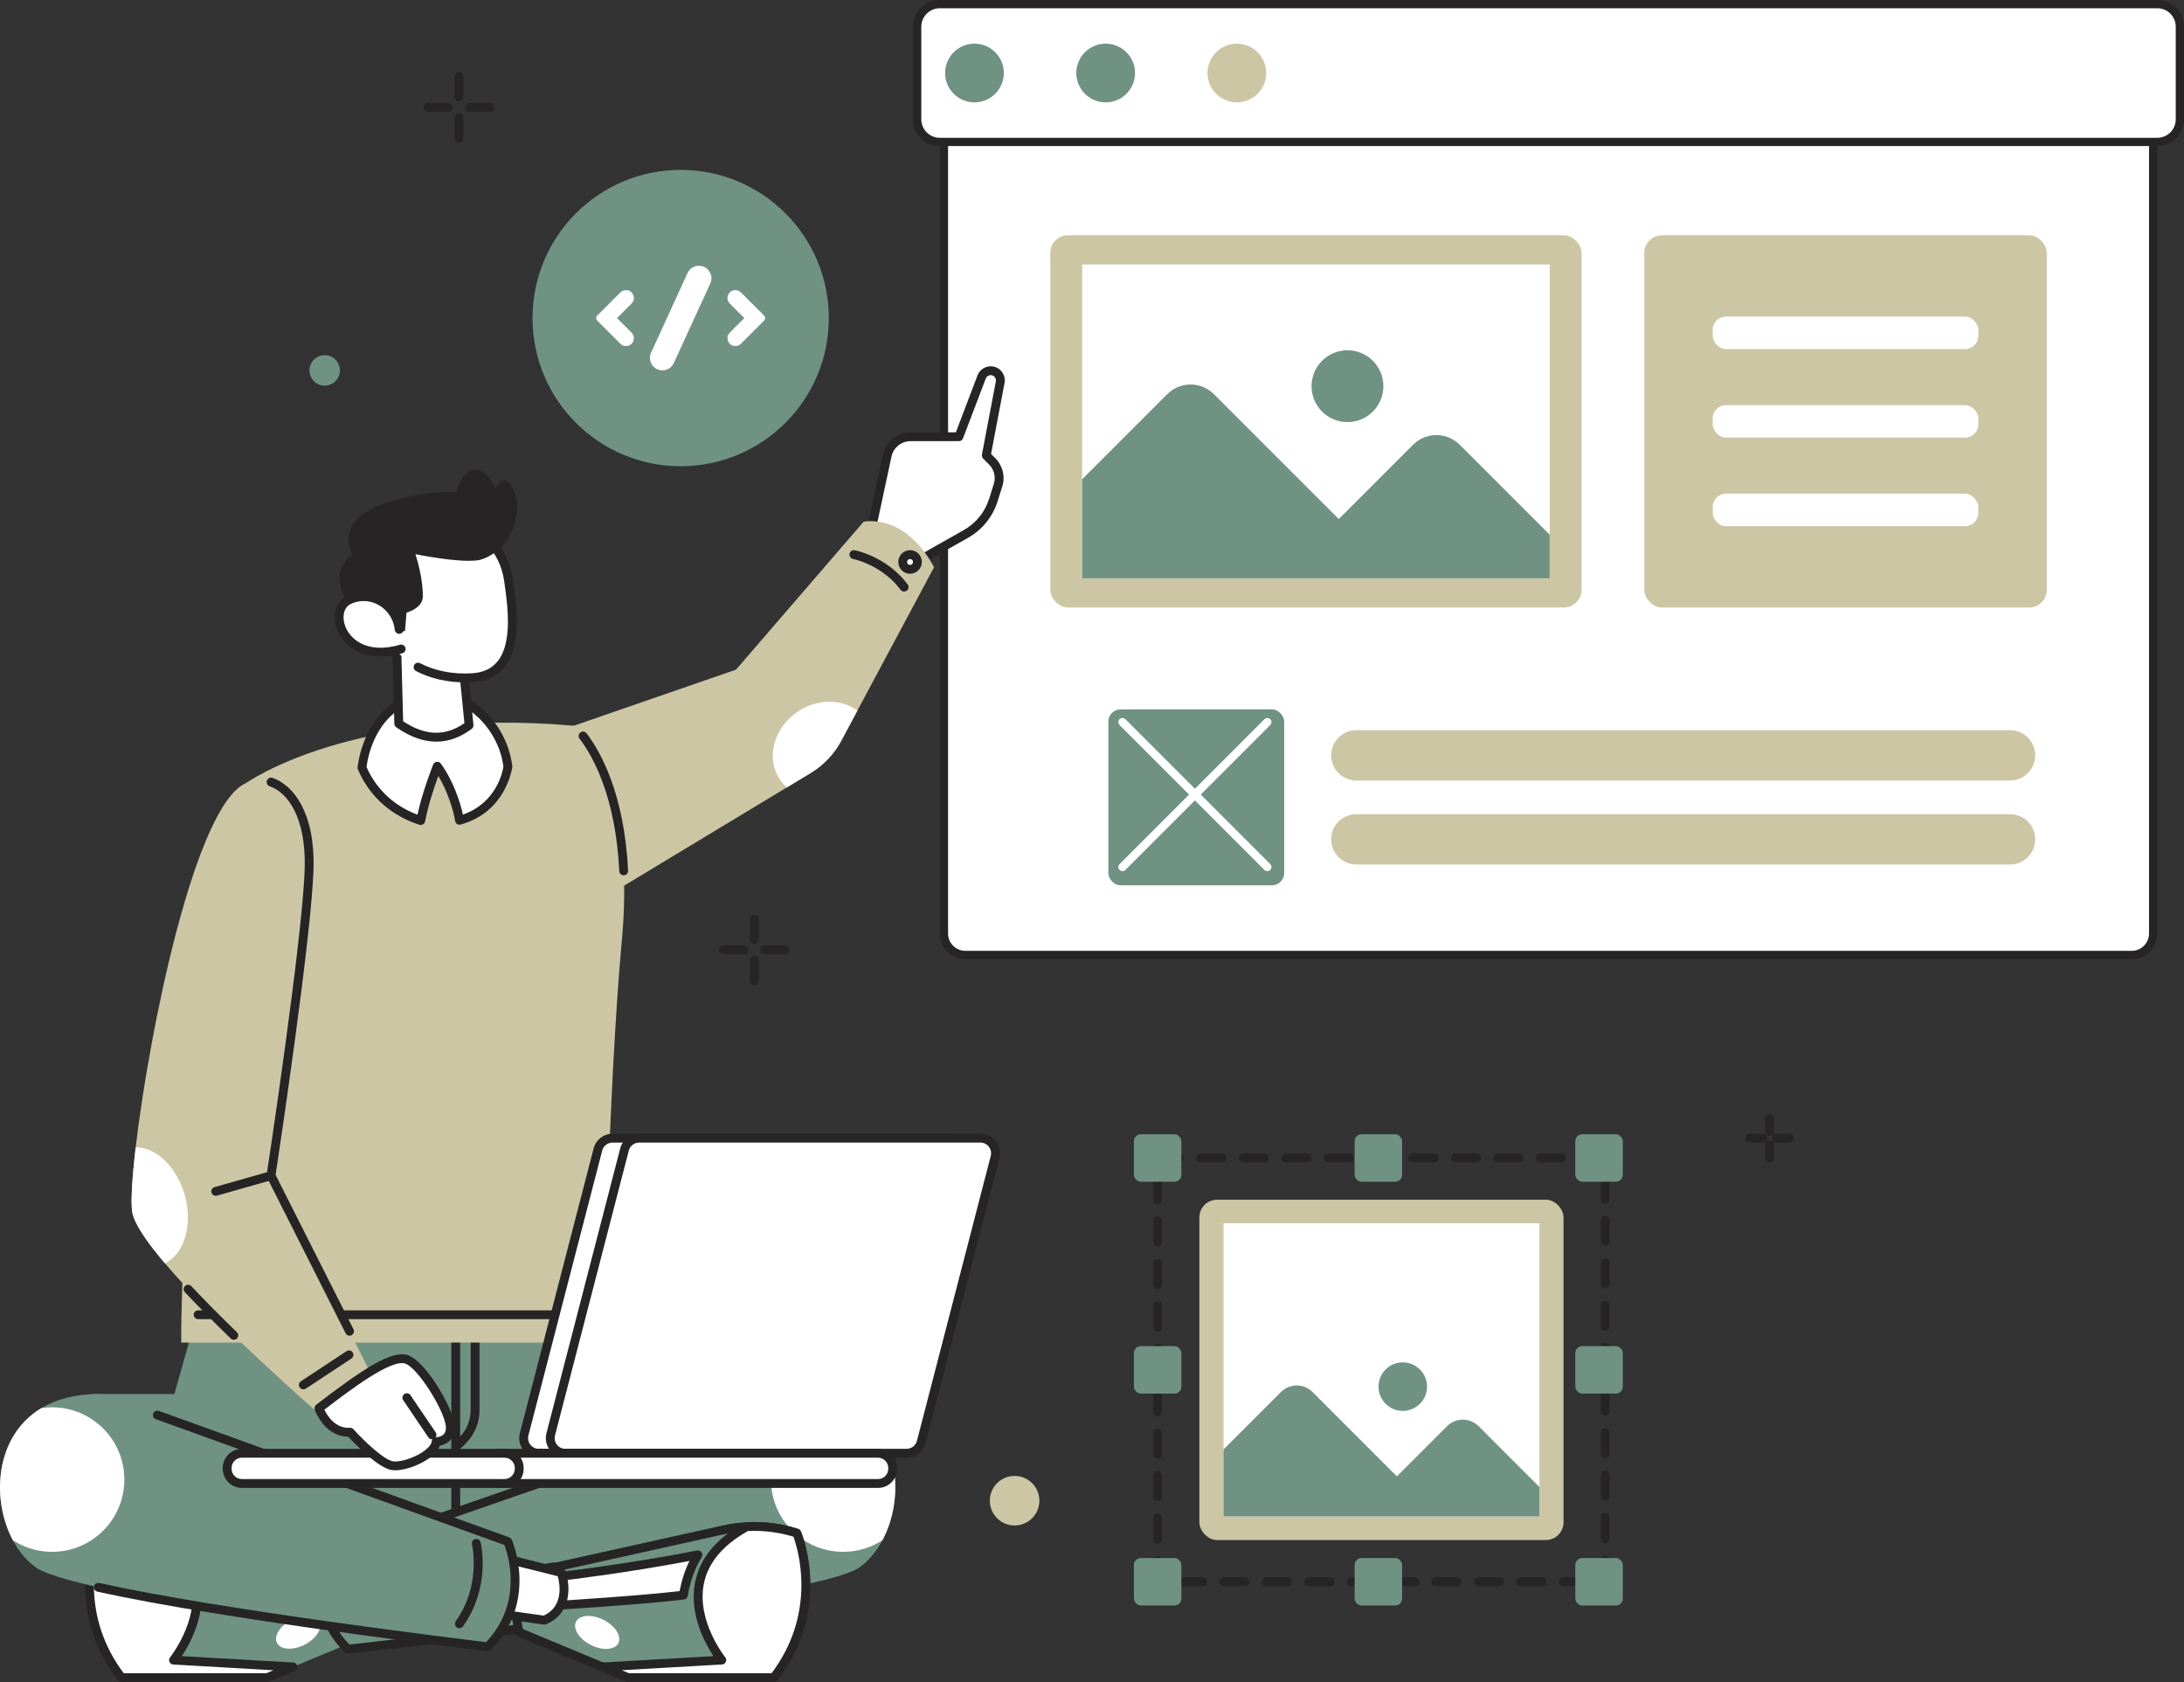
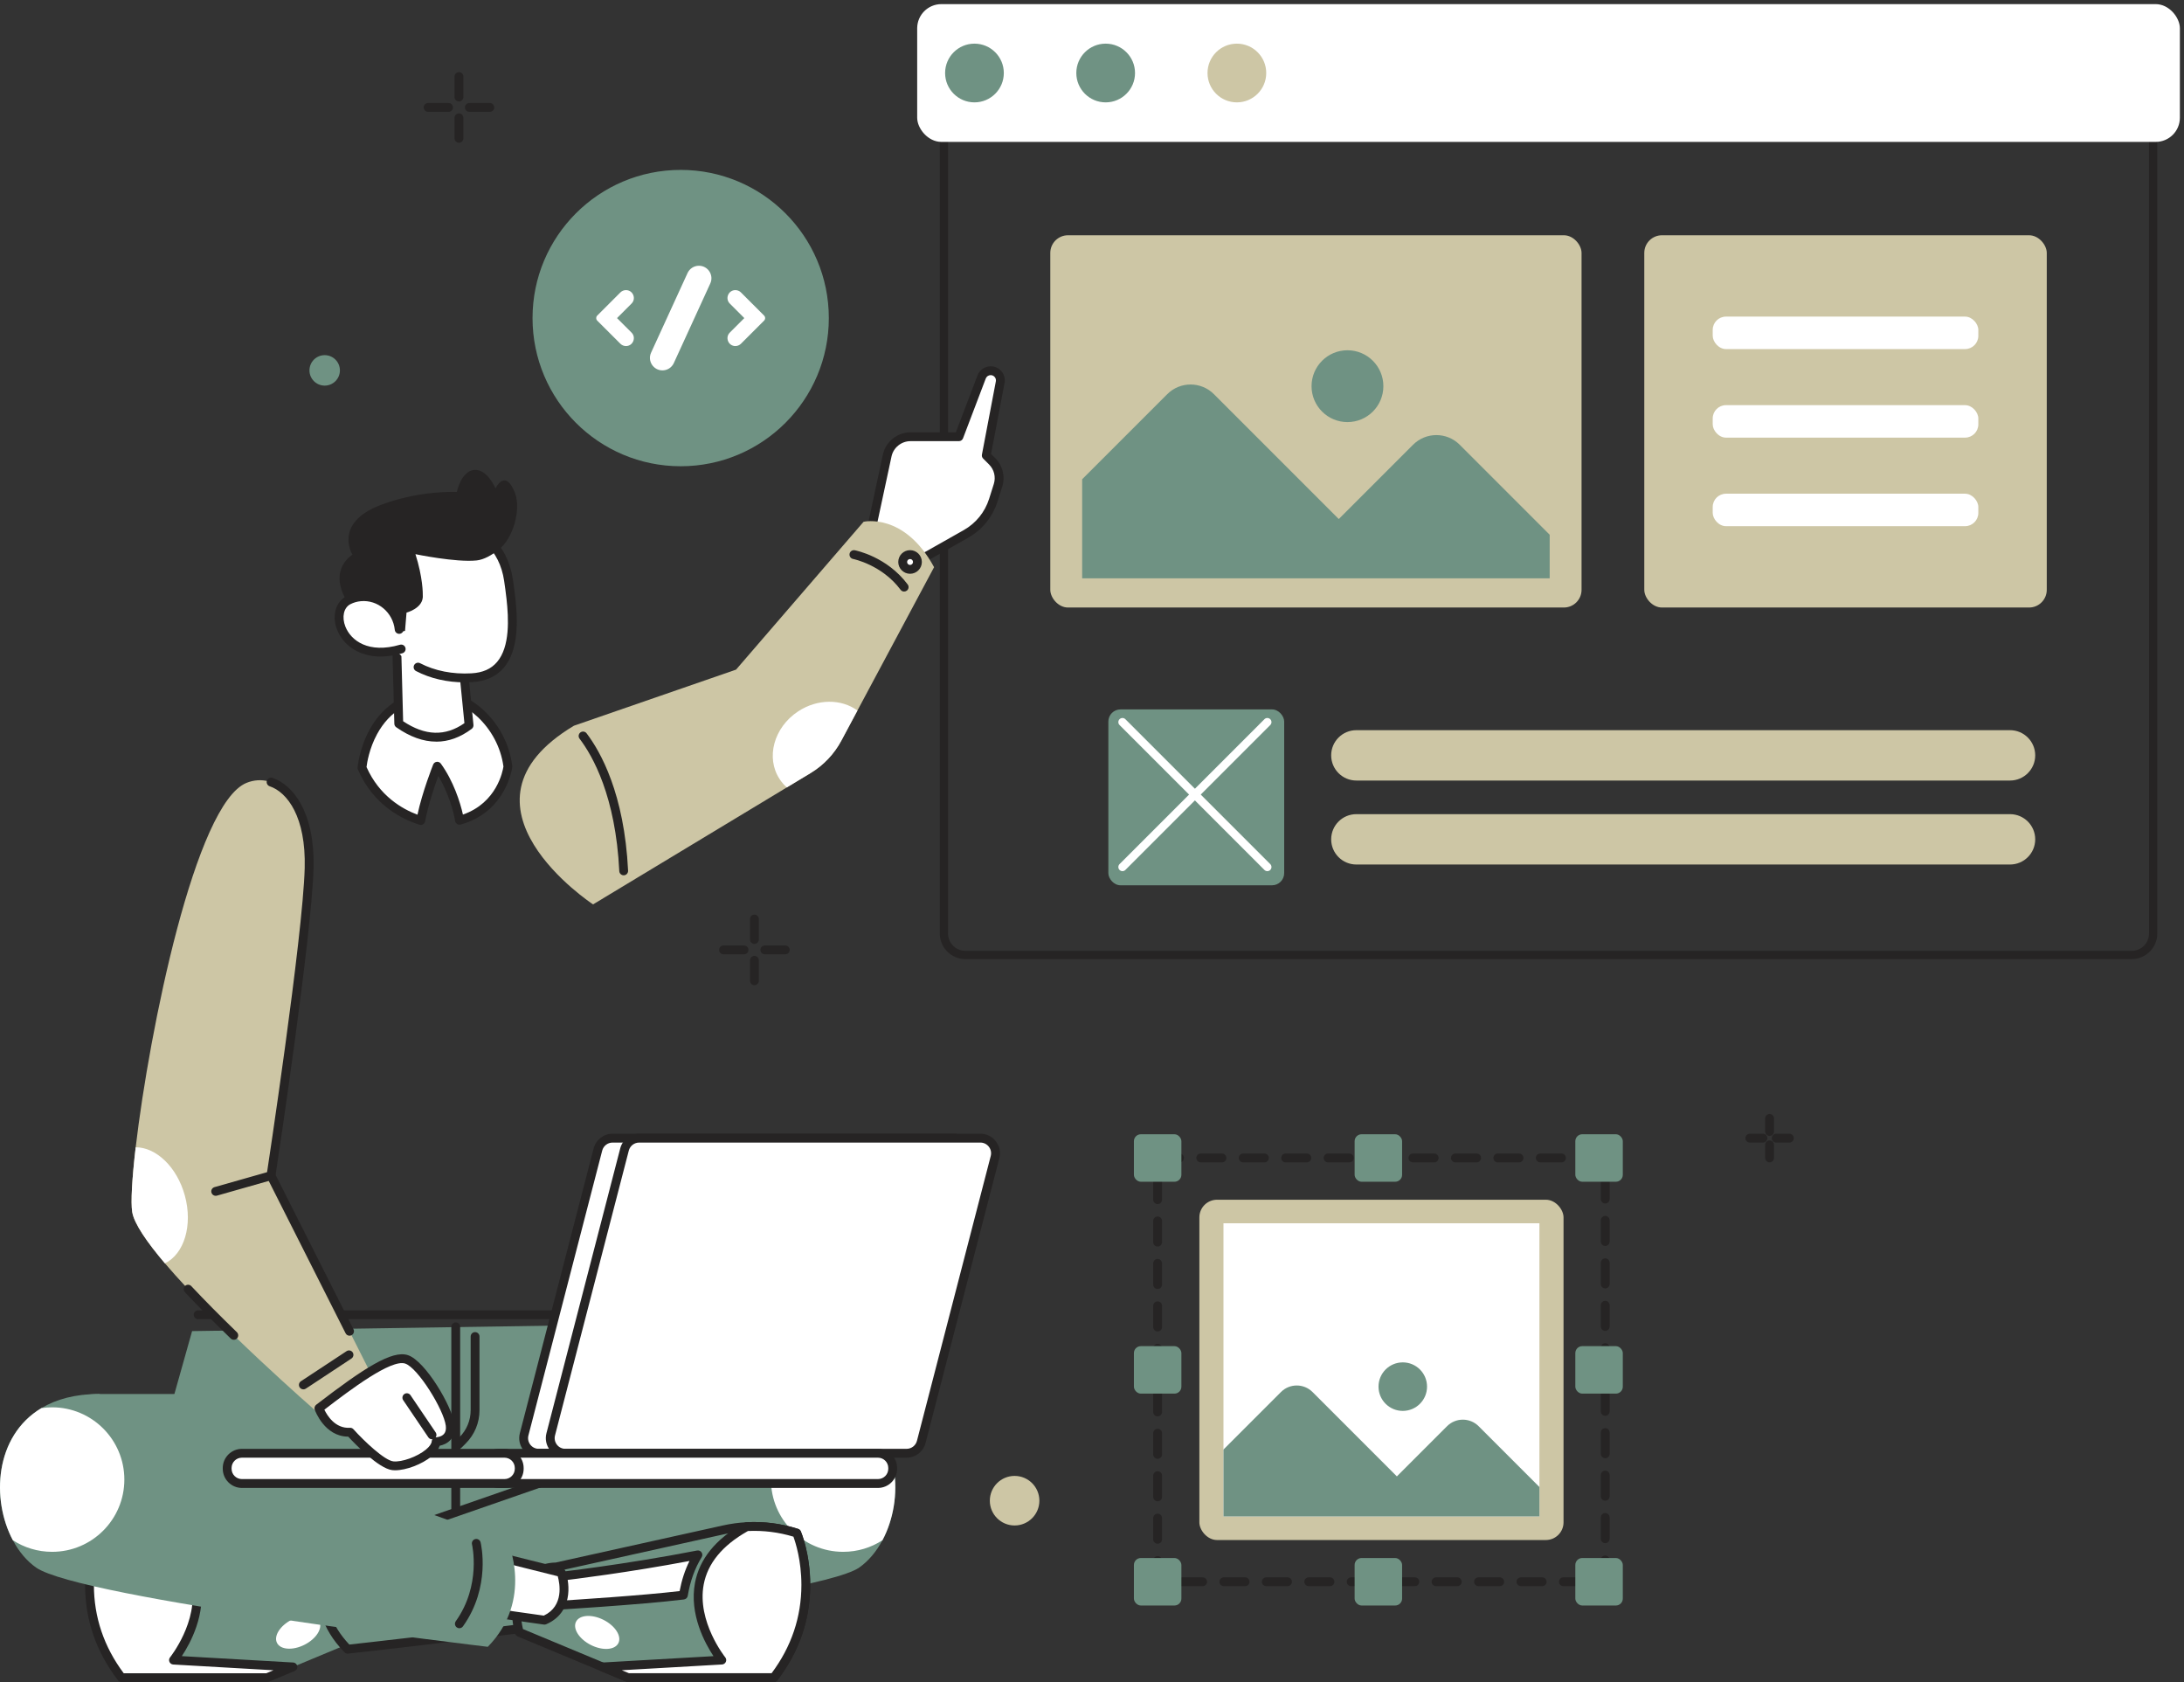
<svg xmlns="http://www.w3.org/2000/svg" id="a" viewBox="0 0 2173.06 1673.34">
  <rect x="0" y="0" width="2173.06" height="1673.34" fill="#333333" stroke="none" />
  <defs>
    <style>.o{fill:#fff;}.p{fill:#cdc6a5;}.q{fill:#262424;}.r{fill:#6f9283;}.s{fill:none;}</style>
  </defs>
  <g id="b">
    <g>
      <g>
-         <rect class="o" x="939.19" y="70.39" width="1203.17" height="879.63" rx="22.87" ry="22.87" />
        <path class="q" d="M2121.02,954.12H960.55c-14.04,0-25.46-11.42-25.46-25.46V91.74c0-14.04,11.42-25.46,25.46-25.46h1160.47c14.04,0,25.46,11.42,25.46,25.46V928.66c0,14.04-11.42,25.46-25.46,25.46ZM960.55,74.49c-9.52,0-17.24,7.74-17.24,17.24V928.66c0,9.52,7.74,17.24,17.24,17.24h1160.47c9.52,0,17.24-7.74,17.24-17.24V91.74c0-9.52-7.74-17.24-17.24-17.24H960.55Z" />
      </g>
      <g>
        <g>
          <rect class="p" x="1045.04" y="234.04" width="528.59" height="370.32" rx="17.59" ry="17.59" />
-           <rect class="o" x="1076.75" y="263.11" width="465.18" height="312.19" />
          <g>
            <path class="r" d="M1541.92,531.95v43.35h-465.18v-98.53l84.65-84.63c12.83-12.84,33.64-12.84,46.48,0l124.2,124.2,73.88-73.88c12.83-12.84,33.64-12.84,46.48,0l89.5,89.5h0l-.02-.02Z" />
            <circle class="r" cx="1340.71" cy="384.17" r="35.73" />
          </g>
        </g>
        <g>
          <rect class="p" x="1636.05" y="234.04" width="400.46" height="370.32" rx="17.59" ry="17.59" />
          <g>
            <rect class="o" x="1704.14" y="314.96" width="264.28" height="32.3" rx="13.2" ry="13.2" />
            <rect class="o" x="1704.14" y="403.05" width="264.28" height="32.3" rx="13.2" ry="13.2" />
            <rect class="o" x="1704.14" y="491.14" width="264.28" height="32.3" rx="13.2" ry="13.2" />
          </g>
        </g>
      </g>
      <g>
        <path class="p" d="M1349.58,726.38h650.37c13.85,0,25.07,11.23,25.07,25.05h0c0,13.85-11.23,25.05-25.07,25.05h-650.37c-13.85,0-25.07-11.23-25.07-25.05h0c0-13.85,11.23-25.05,25.07-25.05h0Z" />
        <path class="p" d="M1349.58,809.92h650.37c13.85,0,25.07,11.23,25.07,25.05h0c0,13.85-11.23,25.05-25.07,25.05h-650.37c-13.85,0-25.07-11.23-25.07-25.05h0c0-13.85,11.23-25.05,25.07-25.05h0Z" />
      </g>
      <g>
        <rect class="r" x="1102.8" y="705.72" width="174.96" height="174.96" rx="12.09" ry="12.09" />
        <g>
          <path class="o" d="M1260.99,866.62c-1.06,0-2.09-.4-2.9-1.2l-144.15-144.15c-1.6-1.6-1.6-4.21,0-5.81,1.6-1.6,4.21-1.6,5.81,0l144.15,144.15c1.6,1.6,1.6,4.21,0,5.81-.81,.81-1.85,1.2-2.9,1.2h0Z" />
          <path class="o" d="M1116.84,866.62c-1.06,0-2.09-.4-2.9-1.2-1.6-1.6-1.6-4.21,0-5.81l144.15-144.15c1.6-1.6,4.21-1.6,5.81,0s1.6,4.21,0,5.81l-144.15,144.15c-.81,.81-1.85,1.2-2.9,1.2h0Z" />
        </g>
      </g>
      <g>
        <g>
          <rect class="o" x="912.59" y="4.1" width="1256.37" height="137.06" rx="24.05" ry="24.05" />
-           <path class="q" d="M2146.51,145.28H935.04c-14.64,0-26.55-11.91-26.55-26.55V26.55c0-14.64,11.91-26.55,26.55-26.55h1211.47c14.64,0,26.55,11.91,26.55,26.55V118.71c0,14.64-11.91,26.55-26.55,26.55h0v.02ZM935.04,8.22c-10.12,0-18.35,8.23-18.35,18.35V118.73c0,10.12,8.23,18.35,18.35,18.35h1211.47c10.12,0,18.33-8.23,18.33-18.35V26.55c0-10.12-8.23-18.35-18.33-18.35H935.04v.02Z" />
        </g>
        <g>
          <circle class="r" cx="969.58" cy="72.63" r="29.21" />
          <circle class="r" cx="1100.13" cy="72.63" r="29.21" />
          <circle class="p" cx="1230.68" cy="72.63" r="29.21" />
        </g>
      </g>
    </g>
  </g>
  <g id="c">
    <g>
      <path class="q" d="M1576.67,1577.93h-21.11c-2.43,0-4.4-1.97-4.4-4.4s1.97-4.4,4.4-4.4h21.11c2.43,0,4.4,1.97,4.4,4.4s-1.97,4.4-4.4,4.4Zm-42.23,0h-21.11c-2.43,0-4.4-1.97-4.4-4.4s1.97-4.4,4.4-4.4h21.11c2.43,0,4.4,1.97,4.4,4.4s-1.97,4.4-4.4,4.4Zm-42.23,0h-21.11c-2.43,0-4.4-1.97-4.4-4.4s1.97-4.4,4.4-4.4h21.11c2.43,0,4.4,1.97,4.4,4.4s-1.97,4.4-4.4,4.4Zm-42.23,0h-21.11c-2.43,0-4.4-1.97-4.4-4.4s1.97-4.4,4.4-4.4h21.11c2.43,0,4.4,1.97,4.4,4.4s-1.97,4.4-4.4,4.4Zm-42.23,0h-21.11c-2.43,0-4.4-1.97-4.4-4.4s1.97-4.4,4.4-4.4h21.11c2.43,0,4.4,1.97,4.4,4.4s-1.97,4.4-4.4,4.4Zm-42.23,0h-21.11c-2.43,0-4.4-1.97-4.4-4.4s1.97-4.4,4.4-4.4h21.11c2.43,0,4.4,1.97,4.4,4.4s-1.97,4.4-4.4,4.4Zm-42.23,0h-21.11c-2.43,0-4.4-1.97-4.4-4.4s1.97-4.4,4.4-4.4h21.11c2.43,0,4.4,1.97,4.4,4.4s-1.97,4.4-4.4,4.4Zm-42.23,0h-21.11c-2.43,0-4.4-1.97-4.4-4.4s1.97-4.4,4.4-4.4h21.11c2.43,0,4.4,1.97,4.4,4.4s-1.97,4.4-4.4,4.4Zm-42.23,0h-21.11c-2.43,0-4.4-1.97-4.4-4.4s1.97-4.4,4.4-4.4h21.11c2.43,0,4.4,1.97,4.4,4.4s-1.97,4.4-4.4,4.4Zm-42.23,0h-21.11c-2.43,0-4.4-1.97-4.4-4.4s1.97-4.4,4.4-4.4h21.11c2.43,0,4.4,1.97,4.4,4.4s-1.97,4.4-4.4,4.4Zm-42.23,0h-2.57c-2.43,0-4.4-1.97-4.4-4.4v-21.11c0-2.43,1.97-4.4,4.4-4.4s4.4,1.97,4.4,4.4v17.12c1.51,.69,2.57,2.22,2.57,3.99,0,2.43-1.97,4.4-4.4,4.4Zm442.8-.58c-2.43,0-4.4-1.97-4.4-4.4v-21.11c0-2.43,1.97-4.4,4.4-4.4s4.4,1.97,4.4,4.4v21.11c0,2.43-1.97,4.4-4.4,4.4Zm-445.36-41.65c-2.43,0-4.4-1.97-4.4-4.4v-21.11c0-2.43,1.97-4.4,4.4-4.4s4.4,1.97,4.4,4.4v21.11c0,2.43-1.97,4.4-4.4,4.4Zm445.36-.58c-2.43,0-4.4-1.97-4.4-4.4v-21.11c0-2.43,1.97-4.4,4.4-4.4s4.4,1.97,4.4,4.4v21.11c0,2.43-1.97,4.4-4.4,4.4Zm-445.36-41.65c-2.43,0-4.4-1.97-4.4-4.4v-21.11c0-2.43,1.97-4.4,4.4-4.4s4.4,1.97,4.4,4.4v21.11c0,2.43-1.97,4.4-4.4,4.4Zm445.36-.58c-2.43,0-4.4-1.97-4.4-4.4v-21.11c0-2.43,1.97-4.4,4.4-4.4s4.4,1.97,4.4,4.4v21.11c0,2.43-1.97,4.4-4.4,4.4Zm-445.36-41.65c-2.43,0-4.4-1.97-4.4-4.4v-21.11c0-2.43,1.97-4.4,4.4-4.4s4.4,1.97,4.4,4.4v21.11c0,2.43-1.97,4.4-4.4,4.4Zm445.36-.58c-2.43,0-4.4-1.97-4.4-4.4v-21.11c0-2.43,1.97-4.4,4.4-4.4s4.4,1.97,4.4,4.4v21.11c0,2.43-1.97,4.4-4.4,4.4Zm-445.36-41.65c-2.43,0-4.4-1.97-4.4-4.4v-21.11c0-2.43,1.97-4.4,4.4-4.4s4.4,1.97,4.4,4.4v21.11c0,2.43-1.97,4.4-4.4,4.4Zm445.36-.58c-2.43,0-4.4-1.97-4.4-4.4v-21.11c0-2.43,1.97-4.4,4.4-4.4s4.4,1.97,4.4,4.4v21.11c0,2.43-1.97,4.4-4.4,4.4Zm-445.36-41.65c-2.43,0-4.4-1.97-4.4-4.4v-21.11c0-2.43,1.97-4.4,4.4-4.4s4.4,1.97,4.4,4.4v21.11c0,2.43-1.97,4.4-4.4,4.4Zm445.36-.58c-2.43,0-4.4-1.97-4.4-4.4v-21.11c0-2.43,1.97-4.4,4.4-4.4s4.4,1.97,4.4,4.4v21.11c0,2.43-1.97,4.4-4.4,4.4Zm-445.36-41.65c-2.43,0-4.4-1.97-4.4-4.4v-21.11c0-2.43,1.97-4.4,4.4-4.4s4.4,1.97,4.4,4.4v21.11c0,2.43-1.97,4.4-4.4,4.4Zm445.36-.58c-2.43,0-4.4-1.97-4.4-4.4v-21.11c0-2.43,1.97-4.4,4.4-4.4s4.4,1.97,4.4,4.4v21.11c0,2.43-1.97,4.4-4.4,4.4Zm-445.36-41.65c-2.43,0-4.4-1.97-4.4-4.4v-21.11c0-2.43,1.97-4.4,4.4-4.4s4.4,1.97,4.4,4.4v21.11c0,2.43-1.97,4.4-4.4,4.4Zm445.36-.58c-2.43,0-4.4-1.97-4.4-4.4v-21.11c0-2.43,1.97-4.4,4.4-4.4s4.4,1.97,4.4,4.4v21.11c0,2.43-1.97,4.4-4.4,4.4Zm-445.36-41.65c-2.43,0-4.4-1.97-4.4-4.4v-21.11c0-2.43,1.97-4.4,4.4-4.4s4.4,1.97,4.4,4.4v21.11c0,2.43-1.97,4.4-4.4,4.4Zm445.36-.58c-2.43,0-4.4-1.97-4.4-4.4v-21.11c0-2.43,1.97-4.4,4.4-4.4s4.4,1.97,4.4,4.4v21.11c0,2.43-1.97,4.4-4.4,4.4Zm-445.36-41.65c-2.43,0-4.4-1.97-4.4-4.4v-21.11c0-2.43,1.97-4.4,4.4-4.4s4.4,1.97,4.4,4.4v21.11c0,2.43-1.97,4.4-4.4,4.4Zm445.36-.58c-2.43,0-4.4-1.97-4.4-4.4v-21.11c0-2.43,1.97-4.4,4.4-4.4s4.4,1.97,4.4,4.4v21.11c0,2.43-1.97,4.4-4.4,4.4Zm-1.28-40.94h-21.11c-2.43,0-4.4-1.97-4.4-4.4s1.97-4.4,4.4-4.4h21.11c2.43,0,4.4,1.97,4.4,4.4s-1.97,4.4-4.4,4.4Zm-42.23,0h-21.11c-2.43,0-4.4-1.97-4.4-4.4s1.97-4.4,4.4-4.4h21.11c2.43,0,4.4,1.97,4.4,4.4s-1.97,4.4-4.4,4.4Zm-42.23,0h-21.11c-2.43,0-4.4-1.97-4.4-4.4s1.97-4.4,4.4-4.4h21.11c2.43,0,4.4,1.97,4.4,4.4s-1.97,4.4-4.4,4.4Zm-42.23,0h-21.11c-2.43,0-4.4-1.97-4.4-4.4s1.97-4.4,4.4-4.4h21.11c2.43,0,4.4,1.97,4.4,4.4s-1.97,4.4-4.4,4.4Zm-42.23,0h-21.11c-2.43,0-4.4-1.97-4.4-4.4s1.97-4.4,4.4-4.4h21.11c2.43,0,4.4,1.97,4.4,4.4s-1.97,4.4-4.4,4.4Zm-42.23,0h-21.11c-2.43,0-4.4-1.97-4.4-4.4s1.97-4.4,4.4-4.4h21.11c2.43,0,4.4,1.97,4.4,4.4s-1.97,4.4-4.4,4.4Zm-42.23,0h-21.11c-2.43,0-4.4-1.97-4.4-4.4s1.97-4.4,4.4-4.4h21.11c2.43,0,4.4,1.97,4.4,4.4s-1.97,4.4-4.4,4.4Zm-42.23,0h-21.11c-2.43,0-4.4-1.97-4.4-4.4s1.97-4.4,4.4-4.4h21.11c2.43,0,4.4,1.97,4.4,4.4s-1.97,4.4-4.4,4.4Zm-42.23,0h-21.11c-2.43,0-4.4-1.97-4.4-4.4s1.97-4.4,4.4-4.4h21.11c2.43,0,4.4,1.97,4.4,4.4s-1.97,4.4-4.4,4.4Zm-42.23,0h-21.11c-2.43,0-4.4-1.97-4.4-4.4s1.97-4.4,4.4-4.4h21.11c2.43,0,4.4,1.97,4.4,4.4s-1.97,4.4-4.4,4.4Zm-42.23,0h-21.11c-2.43,0-4.4-1.97-4.4-4.4s1.97-4.4,4.4-4.4h21.11c2.43,0,4.4,1.97,4.4,4.4s-1.97,4.4-4.4,4.4Z" />
      <g>
        <rect class="p" x="1193.36" y="1193.49" width="362.34" height="338.53" rx="17.59" ry="17.59" />
        <rect class="o" x="1217.34" y="1216.91" width="314.37" height="291.68" />
        <g>
          <path class="r" d="M1531.72,1479.29v29.29h-314.37v-66.59l57.2-57.2c8.66-8.67,22.73-8.67,31.41,0l83.92,83.92,49.93-49.93c8.66-8.67,22.73-8.67,31.41,0l60.49,60.49h.02v.02Z" />
          <circle class="r" cx="1395.75" cy="1379.43" r="24.14" />
        </g>
      </g>
      <g>
        <rect class="r" x="1128.23" y="1128.36" width="47.24" height="47.24" rx="6.9" ry="6.9" />
        <rect class="r" x="1347.84" y="1128.36" width="47.24" height="47.24" rx="6.9" ry="6.9" />
        <rect class="r" x="1567.43" y="1128.36" width="47.24" height="47.24" rx="6.9" ry="6.9" />
        <rect class="r" x="1128.23" y="1549.92" width="47.24" height="47.24" rx="6.9" ry="6.9" />
        <rect class="r" x="1347.84" y="1549.92" width="47.24" height="47.24" rx="6.9" ry="6.9" />
        <rect class="r" x="1567.43" y="1549.92" width="47.24" height="47.24" rx="6.9" ry="6.9" />
        <rect class="r" x="1128.23" y="1339.14" width="47.24" height="47.24" rx="6.9" ry="6.9" />
        <rect class="r" x="1567.43" y="1339.14" width="47.24" height="47.24" rx="6.9" ry="6.9" />
      </g>
    </g>
  </g>
  <g id="d">
    <g>
      <circle class="r" cx="677.27" cy="316.42" r="147.4" />
      <path class="o" d="M659.13,368.46h0c-9.06,0-15.1-9.38-11.31-17.63l36.28-79.19c2.02-4.42,6.44-7.27,11.31-7.27h0c9.06,0,15.1,9.38,11.31,17.63l-36.28,79.19c-2.02,4.42-6.44,7.27-11.31,7.27Z" />
      <g>
        <path class="o" d="M613.93,316.43l14.44,14.43c4.94,4.94,1.44,13.39-5.54,13.39h0c-2.08,0-4.06-.83-5.54-2.29l-23.05-23.03c-1.37-1.37-1.37-3.61,0-4.98l23.05-23.05c1.48-1.48,3.47-2.3,5.54-2.3h0c6.98,0,10.49,8.45,5.54,13.39l-14.44,14.44Z" />
        <path class="o" d="M740.59,316.43l-14.44,14.43c-4.94,4.94-1.44,13.39,5.54,13.39h0c2.08,0,4.06-.83,5.54-2.29l23.05-23.03c1.37-1.37,1.37-3.61,0-4.98l-23.05-23.05c-1.48-1.48-3.47-2.3-5.54-2.3h0c-6.98,0-10.49,8.45-5.54,13.39l14.44,14.44Z" />
      </g>
    </g>
  </g>
  <g id="e">
    <g>
      <g>
        <path class="o" d="M866.62,528.67c0-.69,10.26-48.28,16.15-75.55,2.36-10.89,11.98-18.67,23.14-18.67h48.19l22.63-59.49c1.43-3.73,5-6.21,8.99-6.21h0c6.03,0,10.59,5.49,9.45,11.42l-13.85,72.86,5.86,5.86c6.25,6.25,8.5,15.45,5.82,23.88l-4.66,14.73c-4.52,14.27-14.27,26.29-27.29,33.66l-40.94,23.15-53.5-25.63h.02Z" />
        <path class="q" d="M920.12,558.71c-.65,0-1.3-.14-1.9-.44l-53.5-25.63c-1.53-.74-2.5-2.27-2.5-3.96,0-.7,0-1.25,16.26-76.48,2.78-12.83,14.3-22.13,27.43-22.13h45.16l21.55-56.65c2.06-5.4,7.32-9.04,13.11-9.04,4.19,0,8.13,1.85,10.8,5.08s3.77,7.44,2.97,11.56l-13.41,70.57,4.21,4.21c7.44,7.44,10.08,18.28,6.91,28.31l-4.66,14.73c-4.87,15.38-15.29,28.22-29.33,36.16l-40.94,23.15c-.67,.39-1.43,.56-2.16,.56h0v.02Zm-48.53-32.51l48.37,23.17,38.94-22.01c12.1-6.84,21.08-17.91,25.27-31.16l4.66-14.73c2.18-6.88,.35-14.34-4.75-19.44l-5.86-5.86c-1.04-1.02-1.48-2.5-1.21-3.92l13.85-72.86c.3-1.53-.11-3.11-1.11-4.31s-2.46-1.9-4.03-1.9c-2.16,0-4.12,1.35-4.89,3.36l-22.63,59.49c-.65,1.71-2.29,2.83-4.12,2.83h-48.19c-9.01,0-16.93,6.39-18.83,15.18-8.25,38.2-13.69,63.59-15.47,72.12v.04h0Z" />
      </g>
      <g>
        <path class="p" d="M929.41,564.23l-76.27,142.6-16.05,30.02c-7.11,13.28-17.66,24.4-30.54,32.18l-23.66,14.29-192.8,116.37s-150.7-98.93-19-177.76l161.27-55.79,126.89-147.07s40.38-9.61,70.17,45.18h0v-.02Z" />
        <path class="q" d="M899.62,588.49c-1.34,0-2.66-.62-3.52-1.76-18.63-24.95-47.01-30.61-47.29-30.68-2.39-.46-3.94-2.76-3.5-5.16,.46-2.39,2.76-3.94,5.16-3.5,1.3,.25,32.04,6.4,52.68,34.04,1.46,1.95,1.06,4.7-.9,6.16-.79,.6-1.71,.88-2.62,.88h0v.02Z" />
        <g>
          <circle class="o" cx="905.53" cy="559.1" r="7.34" transform="translate(88.74 1241.32) rotate(-71.56)" />
          <path class="q" d="M905.5,570.79c-6.47,0-11.74-5.26-11.74-11.74s5.26-11.74,11.74-11.74,11.74,5.26,11.74,11.74-5.26,11.74-11.74,11.74Zm0-14.66c-1.62,0-2.94,1.32-2.94,2.94s1.32,2.94,2.94,2.94,2.94-1.32,2.94-2.94-1.32-2.94-2.94-2.94Z" />
        </g>
        <path class="o" d="M853.14,706.83l-16.05,30.02c-7.11,13.28-17.66,24.4-30.54,32.18l-23.66,14.29c-2.69-2.34-5.1-5.1-7.13-8.2-14.06-21.29-5.84-51.46,18.32-67.4,19.41-12.81,43.19-12.53,59.08-.88h-.02Z" />
      </g>
    </g>
  </g>
  <g id="f">
    <g>
      <polygon class="r" points="191.14 1324.18 134.59 1525.13 636.36 1525.13 588.22 1318.16 191.14 1324.18" />
      <path class="r" d="M18.47,1450.65h0c-9.98,44.13,17.7,88.01,61.83,98l305.17,69.15h279.17l161.94-84.87c39.24-20.57,53.28-69.78,30.81-107.96h0c-13.93-23.66-39.34-38.2-66.79-38.2H98.41c-38.3,0-71.5,26.53-79.95,63.9h0v-.02Z" />
      <path class="q" d="M456.16,1441.38c-1.13,0-2.25-.42-3.11-1.28-1.72-1.72-1.72-4.5,0-6.23l4.08-4.08c7.21-7.21,11.17-16.78,11.17-26.97v-73.23c0-2.43,1.97-4.4,4.4-4.4s4.4,1.97,4.4,4.4v73.23c0,12.54-4.89,24.33-13.76,33.2l-4.08,4.08c-.86,.86-1.99,1.28-3.11,1.28h.02Z" />
      <path class="q" d="M453.45,1506.05c-2.43,0-4.4-1.97-4.4-4.4v-181.7c0-2.43,1.97-4.4,4.4-4.4s4.4,1.97,4.4,4.4v181.7c0,2.43-1.97,4.4-4.4,4.4Z" />
    </g>
  </g>
  <g id="g">
    <g>
      <g>
        <path class="r" d="M89.04,1576.66c0,26.32,6.76,59.61,31.86,92.26h145.01l25.55-10.64,82.76-34.47-36.72-64.98-166.83-36.98c-7.55-1.67-15.18-2.73-22.84-3.11-16.78-.88-33.64,1.27-49.77,6.4,0,0-9.01,21.1-9.01,51.53h-.02v-.02Z" />
        <g>
          <path class="o" d="M342.01,1597.32s-87.23-5.12-131.17-10.52c-2.36-14.16-6.83-27.61-14.44-40.01,74,14.44,141.69,21.96,141.69,21.96l3.91,28.57h.02Z" />
          <path class="q" d="M342.01,1601.71h-.26c-.88-.05-87.88-5.19-131.45-10.56-1.94-.25-3.48-1.72-3.8-3.64-2.43-14.64-6.97-27.22-13.85-38.43-.91-1.5-.86-3.38,.14-4.8,1-1.44,2.74-2.15,4.45-1.81,72.96,14.23,140.65,21.83,141.33,21.9,2.01,.23,3.61,1.78,3.87,3.78l3.91,28.57c.18,1.3-.23,2.62-1.13,3.59-.83,.9-2.01,1.41-3.22,1.41h0v-.02Zm-127.4-18.93c37.69,4.43,103.24,8.62,122.32,9.8l-2.73-19.88c-13.99-1.65-68.97-8.43-129.41-19.85,4.49,9.1,7.74,18.98,9.82,29.95h0v-.02Z" />
        </g>
        <ellipse class="o" cx="296.68" cy="1623.71" rx="23.61" ry="13.99" transform="translate(-701.15 308.87) rotate(-26.84)" />
        <g>
          <path class="o" d="M89.04,1576.66c0,26.32,6.76,59.61,31.86,92.26h145.01l25.55-10.64-118.8-6.81s65.94-81.27-23.01-131.76c-.62-.33-1.21-.69-1.81-.99-16.78-.88-33.64,1.27-49.77,6.4,0,0-9.01,21.1-9.01,51.53h-.02Z" />
          <path class="q" d="M265.89,1673.32H120.9c-1.37,0-2.66-.63-3.48-1.72-21.75-28.27-32.76-60.23-32.76-94.96,0-30.97,8.97-52.36,9.36-53.26,.51-1.18,1.5-2.08,2.71-2.46,16.64-5.3,33.9-7.53,51.34-6.62,.62,.04,1.23,.19,1.78,.48,.49,.25,.99,.53,1.5,.81l.44,.25c27.1,15.38,43.07,35.14,47.52,58.73,5.89,31.19-9.98,60.23-18.4,72.95l110.81,6.35c2.04,.12,3.75,1.64,4.08,3.66,.35,2.02-.76,4.01-2.64,4.8l-25.55,10.64c-.55,.23-1.11,.33-1.69,.33h0l-.02,.02Zm-142.83-8.78h141.95l7.07-2.96-99.71-5.72c-1.65-.09-3.1-1.11-3.77-2.62s-.44-3.27,.62-4.54c.28-.35,28.4-35.65,21.41-72.52-3.96-20.92-18.49-38.64-43.18-52.64l-.44-.25c-.14-.07-.28-.16-.4-.23-15.34-.69-30.54,1.2-45.23,5.63-2.08,5.67-7.95,23.88-7.95,47.96,0,32.04,9.98,61.6,29.65,87.87h-.02v.02Z" />
        </g>
      </g>
      <g>
        <path class="r" d="M345.91,1640.63s465.05-50.46,508.99-81.22c9.36-6.56,17.22-16.05,23.15-27.22,21.61-40.57,18.09-103.58-28.43-131.41-14.64-8.78-33.52-14.04-57.23-14.04l-460.92,160.04s-31.58,46.92,14.44,93.85h0Z" />
        <path class="q" d="M345.91,1645.03c-1.18,0-2.3-.48-3.13-1.32-47.98-48.93-15.29-98.9-14.96-99.39,.53-.79,1.3-1.39,2.2-1.71l460.02-159.74c2.29-.81,4.8,.42,5.59,2.71,.79,2.29-.42,4.8-2.71,5.59l-458.56,159.23c-4.36,7.34-24.26,45.92,13.2,85.6,27.17-2.99,302.66-33.59,436.23-60.58,2.38-.49,4.7,1.06,5.19,3.45,.48,2.38-1.06,4.7-3.45,5.19-140.28,28.36-436.2,60.63-439.17,60.95-.16,0-.32,.02-.48,.02h.02Z" />
        <g>
          <path class="o" d="M362.75,1548.58s-15.64,31.28,11.44,69.18" />
          <path class="q" d="M374.19,1622.18c-1.37,0-2.73-.63-3.59-1.85-28.29-39.6-12.47-72.35-11.79-73.72,1.09-2.16,3.73-3.06,5.89-1.97,2.16,1.09,3.04,3.71,1.97,5.89-.6,1.2-14.01,29.58,11.07,64.68,1.41,1.97,.95,4.72-1.02,6.14-.77,.55-1.67,.83-2.55,.83h.02Z" />
        </g>
        <path class="o" d="M767.09,1471.87c0,39.71,32.18,71.89,71.87,71.89,14.43,0,27.85-4.24,39.09-11.56,21.61-40.57,18.09-103.58-28.43-131.41-3.48-.53-7.04-.79-10.66-.79-39.69,0-71.87,32.18-71.87,71.87h0Z" />
      </g>
    </g>
  </g>
  <g id="h">
    <g>
      <g>
        <path class="r" d="M801.78,1576.66c0,26.32-6.76,59.61-31.86,92.26h-145.01l-25.55-10.64-82.76-34.47c-9.17-33.92,6.46-64.78,36.72-64.98l166.83-36.98c7.55-1.67,15.18-2.73,22.84-3.11,16.78-.88,33.64,1.27,49.77,6.4,0,0,9.01,21.1,9.01,51.53h0l.02-.02Z" />
        <path class="q" d="M769.92,1673.32h-145.01c-.58,0-1.16-.12-1.69-.33l-108.29-45.13c-1.25-.53-2.2-1.6-2.55-2.92-5.51-20.36-2.6-40.63,7.74-54.23,7.83-10.29,19.44-16.06,32.73-16.29l166.39-36.88c7.78-1.72,15.69-2.82,23.56-3.22,17.44-.91,34.71,1.3,51.34,6.62,1.21,.39,2.2,1.28,2.71,2.46,.39,.9,9.36,22.29,9.36,53.26,0,34.73-11.03,66.66-32.76,94.96-.83,1.09-2.13,1.72-3.48,1.72h-.04v-.02Zm-144.13-8.81h141.95c19.67-26.29,29.65-55.83,29.65-87.87,0-24.07-5.88-42.3-7.95-47.96-15.01-4.54-30.54-6.4-46.2-5.58-7.37,.39-14.81,1.41-22.12,3.03l-166.83,36.98c-.3,.07-.62,.11-.91,.11-10.84,.07-19.92,4.5-26.25,12.83-8.36,11-10.84,27.52-6.77,44.53l105.46,43.93h-.02Z" />
        <g>
          <path class="o" d="M548.81,1597.32s87.23-5.12,131.17-10.52c2.36-14.16,6.83-27.61,14.44-40.01-74,14.44-141.69,21.96-141.69,21.96l-3.91,28.57h-.02Z" />
          <path class="q" d="M548.81,1601.71c-1.21,0-2.39-.51-3.22-1.41-.9-.97-1.3-2.29-1.13-3.59l3.91-28.57c.28-1.99,1.86-3.55,3.87-3.78,.67-.07,68.37-7.67,141.33-21.9,1.71-.33,3.47,.37,4.45,1.81,1,1.44,1.06,3.33,.14,4.8-6.88,11.21-11.42,23.79-13.85,38.43-.32,1.92-1.86,3.41-3.8,3.64-43.56,5.37-130.57,10.5-131.45,10.56h-.26v.02Zm7.81-28.98l-2.73,19.88c19.07-1.18,84.63-5.37,122.32-9.8,2.08-10.96,5.31-20.85,9.82-29.95-60.44,11.42-115.44,18.19-129.41,19.85h0v.02Z" />
        </g>
        <ellipse class="o" cx="594.21" cy="1623.94" rx="13.99" ry="23.61" transform="translate(-1123.07 1420.93) rotate(-63.16)" />
        <g>
          <path class="o" d="M801.78,1576.66c0,26.32-6.76,59.61-31.86,92.26h-145.01l-25.55-10.64,118.8-6.81s-65.94-81.27,23.01-131.76c.62-.33,1.21-.69,1.81-.99,16.78-.88,33.64,1.27,49.77,6.4,0,0,9.01,21.1,9.01,51.53h.02Z" />
          <path class="q" d="M769.92,1673.32h-145.01c-.58,0-1.16-.12-1.69-.33l-25.55-10.64c-1.9-.79-2.99-2.78-2.64-4.8,.35-2.02,2.04-3.54,4.08-3.66l110.81-6.35c-8.43-12.72-24.3-41.73-18.4-72.95,4.45-23.61,20.43-43.35,47.49-58.71l.44-.25c.51-.28,1.02-.56,1.51-.83,.55-.28,1.16-.44,1.78-.48,17.44-.93,34.71,1.3,51.34,6.62,1.21,.39,2.2,1.28,2.71,2.46,.39,.9,9.36,22.29,9.36,53.26,0,34.73-11.03,66.66-32.76,94.96-.83,1.09-2.13,1.72-3.48,1.72h0l.02-.02Zm-144.13-8.81h141.95c19.67-26.29,29.65-55.83,29.65-87.87,0-24.17-5.88-42.31-7.94-47.96-14.69-4.43-29.89-6.33-45.23-5.63-.14,.07-.28,.16-.42,.25l-.44,.25c-24.67,13.99-39.18,31.7-43.16,52.62-6.98,36.88,21.13,72.17,21.41,72.52,1.04,1.28,1.27,3.04,.6,4.54-.67,1.51-2.13,2.52-3.77,2.6l-99.71,5.72,7.07,2.96h-.02Z" />
        </g>
      </g>
      <g>
        <g>
          <path class="o" d="M488.06,1546.78l70.39,17.59s12.63,34.75-16.7,47.38l-83.03-11.74,29.33-53.24h0Z" />
          <path class="q" d="M541.74,1616.16c-.21,0-.4,0-.62-.04l-83.03-11.74c-1.43-.21-2.67-1.09-3.33-2.39s-.62-2.82,.09-4.08l29.33-53.24c.97-1.74,2.99-2.62,4.93-2.15l70.39,17.59c1.43,.35,2.57,1.39,3.06,2.76,4.86,13.37,7.13,41.63-19.09,52.92-.55,.23-1.14,.35-1.74,.35h0Zm-76.1-19.6l75.44,10.66c20.25-9.57,15.87-32.04,13.88-39.18l-64.71-16.17-24.61,44.69h0Z" />
        </g>
        <path class="r" d="M485.35,1638.24s-405.5-48.07-449.43-78.82c-9.36-6.56-17.22-16.05-23.15-27.22-21.61-40.57-18.09-103.58,28.43-131.41,14.64-8.78,33.52-14.04,57.23-14.04l406.78,146.81s26.16,57.76-19.85,104.69h-.02Z" />
-         <path class="q" d="M485.35,1642.64c-.18,0-.35,0-.51-.04-2.62-.32-263.58-31.39-388.01-59.28-2.38-.53-3.85-2.89-3.33-5.26s2.89-3.85,5.26-3.33c117.95,26.43,359.43,55.79,384.95,58.85,37.28-39.64,21.78-87.18,18.17-96.59l-346.78-125.15c-2.29-.83-3.47-3.34-2.64-5.63s3.34-3.47,5.63-2.64l348.61,125.82c1.11,.4,2.02,1.25,2.52,2.32,.28,.6,26.87,61.07-20.73,109.58-.83,.84-1.97,1.32-3.13,1.32h0l-.02,.02Z" />
        <path class="q" d="M457.06,1619.77c-.88,0-1.78-.26-2.55-.83-1.97-1.41-2.43-4.15-1.02-6.14,25.6-35.86,16.24-76.02,16.15-76.43-.58-2.36,.88-4.73,3.24-5.31,2.36-.56,4.73,.88,5.31,3.24,.44,1.79,10.38,44.51-17.54,83.61-.86,1.2-2.22,1.85-3.59,1.85h0v.02Z" />
        <path class="o" d="M123.73,1471.87c0,39.71-32.18,71.89-71.87,71.89-14.43,0-27.85-4.24-39.09-11.56-21.61-40.57-18.09-103.58,28.43-131.41,3.48-.53,7.04-.79,10.66-.79,39.69,0,71.87,32.18,71.87,71.87h0Z" />
      </g>
    </g>
  </g>
  <g id="i">
    <g>
-       <path class="p" d="M245.29,778.78s105.58-75.81,325.79-56.85c0,0,62.27,53.24,47.84,211.18-14.44,157.93-18.05,402.5-18.05,402.5H180.32s-2.71-247.27,64.98-556.82h0v-.02Z" />
      <path class="q" d="M571.38,1312.32H197.15c-2.43,0-4.4-1.97-4.4-4.4s1.97-4.4,4.4-4.4h374.23c2.43,0,4.4,1.97,4.4,4.4s-1.97,4.4-4.4,4.4Z" />
      <path class="q" d="M620.58,870.76c-2.32,0-4.28-1.83-4.4-4.19-3.64-74.27-26.32-114.42-39.53-131.75-1.48-1.94-1.09-4.7,.83-6.16,1.94-1.48,4.7-1.09,6.16,.83,13.81,18.14,37.56,60.01,41.31,136.65,.12,2.43-1.76,4.49-4.17,4.61h-.19Z" />
      <g>
        <path class="o" d="M360.2,763.8c14.43,33.55,41.54,47.15,58.5,52.47,4.36-23.93,16.38-54.03,16.38-54.03,13.35,18.37,20.41,42.68,22.15,53.77,43.23-11.88,48.16-53.43,48.16-53.43-5.28-41.65-41.08-73-71.82-71.94-67.93,2.3-73.35,73.17-73.35,73.17h-.02Z" />
        <path class="q" d="M418.7,820.67c-.44,0-.88-.07-1.32-.19-16.24-5.1-45.78-19-61.23-54.93-.28-.65-.4-1.37-.35-2.08,.05-.76,6.55-74.83,77.57-77.24,31.44-1.06,70.5,29.8,76.34,75.8,.05,.35,.05,.72,0,1.07-.05,.44-5.81,44.64-51.36,57.16-1.21,.33-2.5,.14-3.55-.55-1.06-.69-1.76-1.78-1.95-3.01-1.57-9.99-7.18-28.87-16.73-44.83-3.82,10.47-10.22,29.35-13.13,45.2-.23,1.25-.97,2.32-2.06,2.97-.69,.42-1.48,.63-2.27,.63h.04v-.02Zm-54-57.59c12.77,28.78,35.58,41.73,50.67,47.38,4.94-23,15.17-48.7,15.62-49.86,.6-1.5,1.95-2.53,3.54-2.73s3.17,.48,4.1,1.78c12.42,17.1,19.28,38.39,21.98,50.69,33.68-11.74,39.62-43.19,40.31-47.79-5.35-39.82-39.85-68.46-67.23-67.54-26.51,.9-46.17,12.74-58.43,35.17-7.95,14.57-10.12,29-10.57,32.92h0l.02-.02Z" />
      </g>
    </g>
  </g>
  <g id="j">
    <g>
      <g>
        <g>
          <path class="o" d="M875.61,1445.71h-339.53c-9.84,0-17.03-9.29-14.57-18.81l73.42-283.37c1.72-6.63,7.71-11.26,14.57-11.26h339.53c9.84,0,17.03,9.29,14.57,18.81l-73.42,283.37c-1.72,6.63-7.71,11.26-14.57,11.26h0Z" />
          <path class="q" d="M875.61,1450.1h-339.53c-6.05,0-11.67-2.74-15.38-7.55-3.71-4.79-4.96-10.91-3.45-16.77l73.42-283.37c2.22-8.57,9.96-14.57,18.83-14.57h339.53c6.05,0,11.67,2.74,15.38,7.55,3.71,4.79,4.96,10.91,3.45,16.77l-73.42,283.37c-2.22,8.57-9.96,14.57-18.83,14.57Zm-266.11-313.46c-4.86,0-9.08,3.27-10.31,7.97l-73.42,283.37c-.83,3.22-.14,6.56,1.88,9.18s5.1,4.13,8.41,4.13h339.53c4.86,0,9.08-3.27,10.31-7.97l73.42-283.37c.83-3.22,.14-6.56-1.88-9.18s-5.1-4.13-8.41-4.13h-339.53Z" />
        </g>
        <g>
          <path class="o" d="M902.07,1445.71h-339.53c-9.84,0-17.03-9.29-14.57-18.81l73.42-283.37c1.72-6.63,7.71-11.26,14.57-11.26h339.53c9.84,0,17.03,9.29,14.57,18.81l-73.42,283.37c-1.72,6.63-7.71,11.26-14.57,11.26h0Z" />
          <path class="q" d="M902.07,1450.1h-339.53c-6.05,0-11.67-2.74-15.38-7.55-3.71-4.79-4.96-10.91-3.45-16.77l73.42-283.37c2.22-8.57,9.96-14.57,18.83-14.57h339.53c6.05,0,11.67,2.74,15.38,7.55,3.71,4.79,4.96,10.91,3.45,16.77l-73.42,283.37c-2.22,8.57-9.96,14.57-18.83,14.57h0Zm-266.11-313.46c-4.86,0-9.08,3.27-10.31,7.97l-73.42,283.37c-.83,3.22-.14,6.56,1.88,9.18s5.1,4.13,8.41,4.13h339.53c4.86,0,9.08-3.27,10.31-7.97l73.42-283.37c.83-3.22,.14-6.56-1.88-9.18s-5.1-4.13-8.41-4.13h-339.53Z" />
        </g>
      </g>
      <g>
        <g>
          <rect class="o" x="481.74" y="1445.71" width="406.5" height="30.09" rx="14.66" ry="14.66" />
          <path class="q" d="M873.57,1480.19H496.4c-10.5,0-19.05-8.55-19.05-19.05v-.76c0-10.5,8.55-19.05,19.05-19.05h377.17c10.5,0,19.05,8.55,19.05,19.05v.76c0,10.5-8.55,19.05-19.05,19.05Zm-377.17-30.09c-5.67,0-10.26,4.61-10.26,10.26v.76c0,5.67,4.61,10.26,10.26,10.26h377.17c5.67,0,10.26-4.61,10.26-10.26v-.76c0-5.67-4.61-10.26-10.26-10.26H496.4Z" />
        </g>
        <g>
          <rect class="o" x="226.03" y="1445.71" width="290.59" height="30.09" rx="14.66" ry="14.66" />
          <path class="q" d="M501.96,1480.19H240.7c-10.5,0-19.05-8.55-19.05-19.05v-.76c0-10.5,8.55-19.05,19.05-19.05H501.98c10.5,0,19.05,8.55,19.05,19.05v.76c0,10.5-8.55,19.05-19.05,19.05h-.02Zm-261.28-30.09c-5.67,0-10.26,4.61-10.26,10.26v.76c0,5.67,4.61,10.26,10.26,10.26H501.96c5.67,0,10.26-4.61,10.26-10.26v-.76c0-5.67-4.61-10.26-10.26-10.26H240.68Z" />
        </g>
      </g>
    </g>
  </g>
  <g id="k">
    <g>
      <g>
        <path class="p" d="M368.47,1365.39l-54.6,37.9s-97.23-84.7-149.78-146.54c-17.96-21.13-30.68-39.6-32.53-51.09-1.53-9.55-.19-33.01,3.45-64.32,13.64-116.58,59.49-341.91,110.26-362.53,28.87-11.74,64.08,15.34,62.27,84.84-1.81,69.5-37.9,305.93-37.9,305.93l98.83,195.84h0v-.02Z" />
        <path class="q" d="M232.64,1332.8c-1.11,0-2.2-.4-3.06-1.23-17.19-16.66-32.55-32.18-45.62-46.11-1.65-1.78-1.57-4.56,.19-6.21,1.78-1.65,4.56-1.58,6.21,.19,12.98,13.85,28.24,29.26,45.32,45.82,1.74,1.69,1.79,4.47,.11,6.23-.86,.9-2.01,1.34-3.17,1.34h.02v-.02Z" />
        <path class="q" d="M301.84,1382.12c-1.43,0-2.83-.7-3.68-1.97-1.34-2.02-.77-4.75,1.25-6.09l45.43-29.93c2.02-1.34,4.75-.77,6.09,1.25,1.34,2.02,.77,4.75-1.25,6.09h0l-43.07,28.43c-.14,.09-.28,.18-.42,.25l-1.92,1.27c-.74,.49-1.58,.72-2.41,.72h0l-.02-.02Z" />
        <path class="q" d="M347.78,1328.76c-1.6,0-3.15-.88-3.92-2.43l-78.12-154.81c-.4-.81-.56-1.74-.42-2.64,.35-2.36,36.07-236.96,37.86-305.38,1.32-50.72-17.15-75.27-34.87-81.34-2.3-.79-3.52-3.29-2.74-5.58,.79-2.3,3.29-3.54,5.58-2.74,20.67,7.07,42.26,34.4,40.82,89.89-1.72,66.19-34.77,285.45-37.74,305.08l77.49,153.56c1.09,2.16,.23,4.82-1.95,5.91-.63,.32-1.32,.48-1.97,.48Z" />
        <g>
          <line class="s" x1="269.66" y1="1169.55" x2="214.61" y2="1185.19" />
          <path class="q" d="M214.61,1189.6c-1.92,0-3.68-1.27-4.22-3.2-.67-2.34,.69-4.77,3.03-5.44l55.05-15.64c2.34-.65,4.77,.69,5.44,3.03s-.69,4.77-3.03,5.44l-55.05,15.64c-.4,.11-.81,.18-1.2,.18h-.02Z" />
        </g>
        <path class="o" d="M164.09,1256.74c-17.96-21.13-30.68-39.6-32.53-51.09-1.53-9.55-.19-33.01,3.45-64.32,20.32-.07,41.1,19.6,48.89,47.96,8.16,29.58-.69,58.29-19.81,67.47h0v-.02Z" />
      </g>
      <g>
        <g>
          <path class="o" d="M317.31,1400.91s8.97,25.18,31.09,23.82c0,0,28.66,31.81,42.42,33.39,13.76,1.58,42.19-11.28,43.09-23.91,0,0,16.01-.23,13.99-16.47-2.02-16.24-27.97-60.24-43.32-65.43-15.34-5.19-50.27,20.18-87.27,48.61h0v-.02Z" />
          <path class="q" d="M393.19,1462.65c-1,0-1.97-.05-2.87-.16-13.64-1.57-37.35-26.32-43.81-33.31-23.54-.09-32.94-25.67-33.34-26.8-.63-1.79-.05-3.8,1.46-4.96,46.99-36.1,75.48-54.65,91.35-49.28,17.28,5.84,44.02,51.09,46.27,69.06,.77,6.14-.53,11.21-3.85,15.03-3.31,3.8-7.78,5.35-10.87,5.96-1.25,3.61-3.96,7.16-8.11,10.59-9.55,7.94-25.37,13.86-36.24,13.86h.02Zm-44.8-42.31c1.25,0,2.43,.53,3.27,1.46,10.64,11.82,30.84,30.95,39.66,31.97,8.43,.95,23.93-4.63,32.5-11.74,3.52-2.92,5.54-5.81,5.72-8.11,.16-2.27,2.04-4.05,4.33-4.08,0,0,5.17-.18,7.95-3.4,1.6-1.86,2.18-4.59,1.74-8.13-2.01-16.01-27.68-57.52-40.36-61.81-13.95-4.7-54.54,25.95-80.46,45.85,2.89,5.96,10.86,18.91,25.42,18.02h.26l-.04-.04Zm-31.09-19.42h0Z" />
        </g>
        <g>
          <line class="s" x1="404.8" y1="1390.42" x2="429.84" y2="1427.42" />
          <path class="q" d="M429.84,1431.82c-1.41,0-2.8-.67-3.64-1.94l-25.04-37c-1.35-2.01-.83-4.75,1.18-6.11,2.02-1.37,4.75-.83,6.11,1.18l25.04,37c1.35,2.01,.83,4.75-1.18,6.11-.76,.51-1.62,.76-2.46,.76Z" />
        </g>
      </g>
    </g>
  </g>
  <g id="l">
    <g>
      <path class="o" d="M393.77,606.69l1.11,41.75,1.88,71.43c24.03,16.8,47.4,18.56,69.94,1.64l-3.31-33.18-5-50.27-64.64-31.39h0l.02,.02Z" />
      <path class="q" d="M434.08,737.78c-12.88,0-26.2-4.77-39.83-14.3-1.14-.79-1.85-2.09-1.88-3.48l-2.99-113.18c-.04-1.53,.72-2.97,2.01-3.82,1.28-.83,2.92-.93,4.31-.26l64.64,31.39c1.37,.67,2.3,2.01,2.46,3.52l8.3,83.45c.16,1.53-.51,3.03-1.74,3.96-11.31,8.5-23.1,12.76-35.26,12.76h0l-.02-.02Zm-32.97-20.29c21.9,14.6,41.89,15.24,60.98,1.92l-7.81-78.49-55.91-27.15,2.74,103.72h0Z" />
    </g>
  </g>
  <g id="m">
    <g>
      <path class="o" d="M508.34,595.27c3.78,34.33,2.64,76.59-39.01,78.95-49.51,2.8-87.73-24.46-97.91-69.95s5.35-75.71,61.07-82.15c4.98-.58,9.73-.72,14.29-.49,33.24,1.76,54.6,24.42,59.17,55.39,.83,5.59,1.72,11.79,2.41,18.26h-.02Z" />
      <path class="q" d="M462.55,678.81c-17.7,0-34.38-3.84-48.61-11.24-2.16-1.13-2.99-3.78-1.88-5.93,1.13-2.16,3.78-2.99,5.93-1.88,14.71,7.64,32.37,11.12,51.09,10.06,11.28-.63,19.64-4.35,25.55-11.35,12.9-15.25,11.51-43.09,9.34-62.72-.69-6.44-1.57-12.47-2.39-18.1-4.47-30.3-25.56-50.07-55.05-51.64-2.43-.12-4.29-2.2-4.15-4.63s2.2-4.29,4.63-4.15c33.92,1.79,58.17,24.46,63.29,59.13,.81,5.47,1.72,11.86,2.45,18.44,2.34,21.22,3.71,51.52-11.37,69.36-7.46,8.81-18.14,13.67-31.78,14.44-2.36,.14-4.72,.19-7.04,.19h0v.02Z" />
      <path class="q" d="M358.99,615.87s9.03,8.73,19.51,15.43l24.49-3.66,1.5-18.21s15.18-3.96,16.15-14.99c0,0,.04-.25,.05-.77,.09-3.57,0-19.35-7.32-42.37,0,0,40.34,8.39,60.86,6.23,7.37-.77,15.22-5.35,22.24-10.91,14.04-11.12,22.31-39.64,15.87-56.37-.04-.11-.09-.21-.12-.32-9.73-24.44-19.2-4.05-19.2-4.05,0,0-8.15-19.62-21.25-18.35-13.16,1.28-17.22,21.87-17.22,21.87,0,0-36.37-1.97-75.59,12.88-47.84,18.12-28.26,49.55-28.26,49.55,0,0-33.87,19.46,8.29,64.03h0v.02Z" />
      <g>
        <path class="o" d="M397.18,626.15c-2.01-19.49-19.16-34.33-38.67-32.44-3.98,.39-7.99,1.44-11.88,3.43-22.24,11.42-4.29,65.03,52.54,48.51l-2.01-19.49h.02Z" />
        <path class="q" d="M378.87,653.14c-22.52,0-37.6-11.95-43.39-26.5-5.49-13.81-1.65-27.87,9.13-33.41,4.13-2.13,8.67-3.43,13.46-3.91,21.69-2.11,41.21,14.23,43.48,36.37,.25,2.41-1.51,4.57-3.92,4.82-2.43,.25-4.57-1.51-4.82-3.92-1.78-17.35-16.98-30.14-33.87-28.52-3.68,.35-7.14,1.35-10.29,2.97-6.67,3.43-8.76,12.83-4.98,22.33,5.56,13.99,23.12,27.1,54.28,18.03,2.34-.69,4.77,.67,5.45,2.99,.69,2.34-.67,4.77-2.99,5.45-7.78,2.27-14.97,3.27-21.54,3.27h0v.02Z" />
      </g>
    </g>
  </g>
  <g id="n">
    <g>
      <g>
        <path class="q" d="M456.65,100.92c-2.43,0-4.4-1.97-4.4-4.4v-20.37c0-2.43,1.97-4.4,4.4-4.4s4.4,1.97,4.4,4.4v20.37c0,2.43-1.97,4.4-4.4,4.4Z" />
        <path class="q" d="M487.37,111.27h-20.37c-2.43,0-4.4-1.97-4.4-4.4s1.97-4.4,4.4-4.4h20.37c2.43,0,4.4,1.97,4.4,4.4s-1.97,4.4-4.4,4.4Z" />
        <path class="q" d="M456.65,141.99c-2.43,0-4.4-1.97-4.4-4.4v-20.37c0-2.43,1.97-4.4,4.4-4.4s4.4,1.97,4.4,4.4v20.37c0,2.43-1.97,4.4-4.4,4.4Z" />
        <path class="q" d="M446.31,111.27h-20.37c-2.43,0-4.4-1.97-4.4-4.4s1.97-4.4,4.4-4.4h20.37c2.43,0,4.4,1.97,4.4,4.4s-1.97,4.4-4.4,4.4h0Z" />
      </g>
      <g>
        <path class="q" d="M1760.72,1130.03c-2.43,0-4.4-1.97-4.4-4.4v-13.02c0-2.43,1.97-4.4,4.4-4.4s4.4,1.97,4.4,4.4v13.02c0,2.43-1.97,4.4-4.4,4.4Z" />
        <path class="q" d="M1780.36,1136.64h-13.02c-2.43,0-4.4-1.97-4.4-4.4s1.97-4.4,4.4-4.4h13.02c2.43,0,4.4,1.97,4.4,4.4s-1.97,4.4-4.4,4.4Z" />
        <path class="q" d="M1760.72,1156.3c-2.43,0-4.4-1.97-4.4-4.4v-13.02c0-2.43,1.97-4.4,4.4-4.4s4.4,1.97,4.4,4.4v13.02c0,2.43-1.97,4.4-4.4,4.4Z" />
        <path class="q" d="M1754.11,1136.64h-13.02c-2.43,0-4.4-1.97-4.4-4.4s1.97-4.4,4.4-4.4h13.02c2.43,0,4.4,1.97,4.4,4.4s-1.97,4.4-4.4,4.4Z" />
      </g>
      <g>
        <path class="q" d="M750.64,939.02c-2.43,0-4.4-1.97-4.4-4.4v-20.37c0-2.43,1.97-4.4,4.4-4.4s4.4,1.97,4.4,4.4v20.37c0,2.43-1.97,4.4-4.4,4.4Z" />
        <path class="q" d="M781.35,949.37h-20.37c-2.43,0-4.4-1.97-4.4-4.4s1.97-4.4,4.4-4.4h20.37c2.43,0,4.4,1.97,4.4,4.4s-1.97,4.4-4.4,4.4Z" />
        <path class="q" d="M750.64,980.09c-2.43,0-4.4-1.97-4.4-4.4v-20.37c0-2.43,1.97-4.4,4.4-4.4s4.4,1.97,4.4,4.4v20.37c0,2.43-1.97,4.4-4.4,4.4Z" />
        <path class="q" d="M740.29,949.37h-20.37c-2.43,0-4.4-1.97-4.4-4.4s1.97-4.4,4.4-4.4h20.37c2.43,0,4.4,1.97,4.4,4.4s-1.97,4.4-4.4,4.4Z" />
      </g>
      <circle class="r" cx="323.06" cy="368.46" r="15.15" />
      <circle class="p" cx="1009.52" cy="1492.89" r="24.65" />
    </g>
  </g>
</svg>